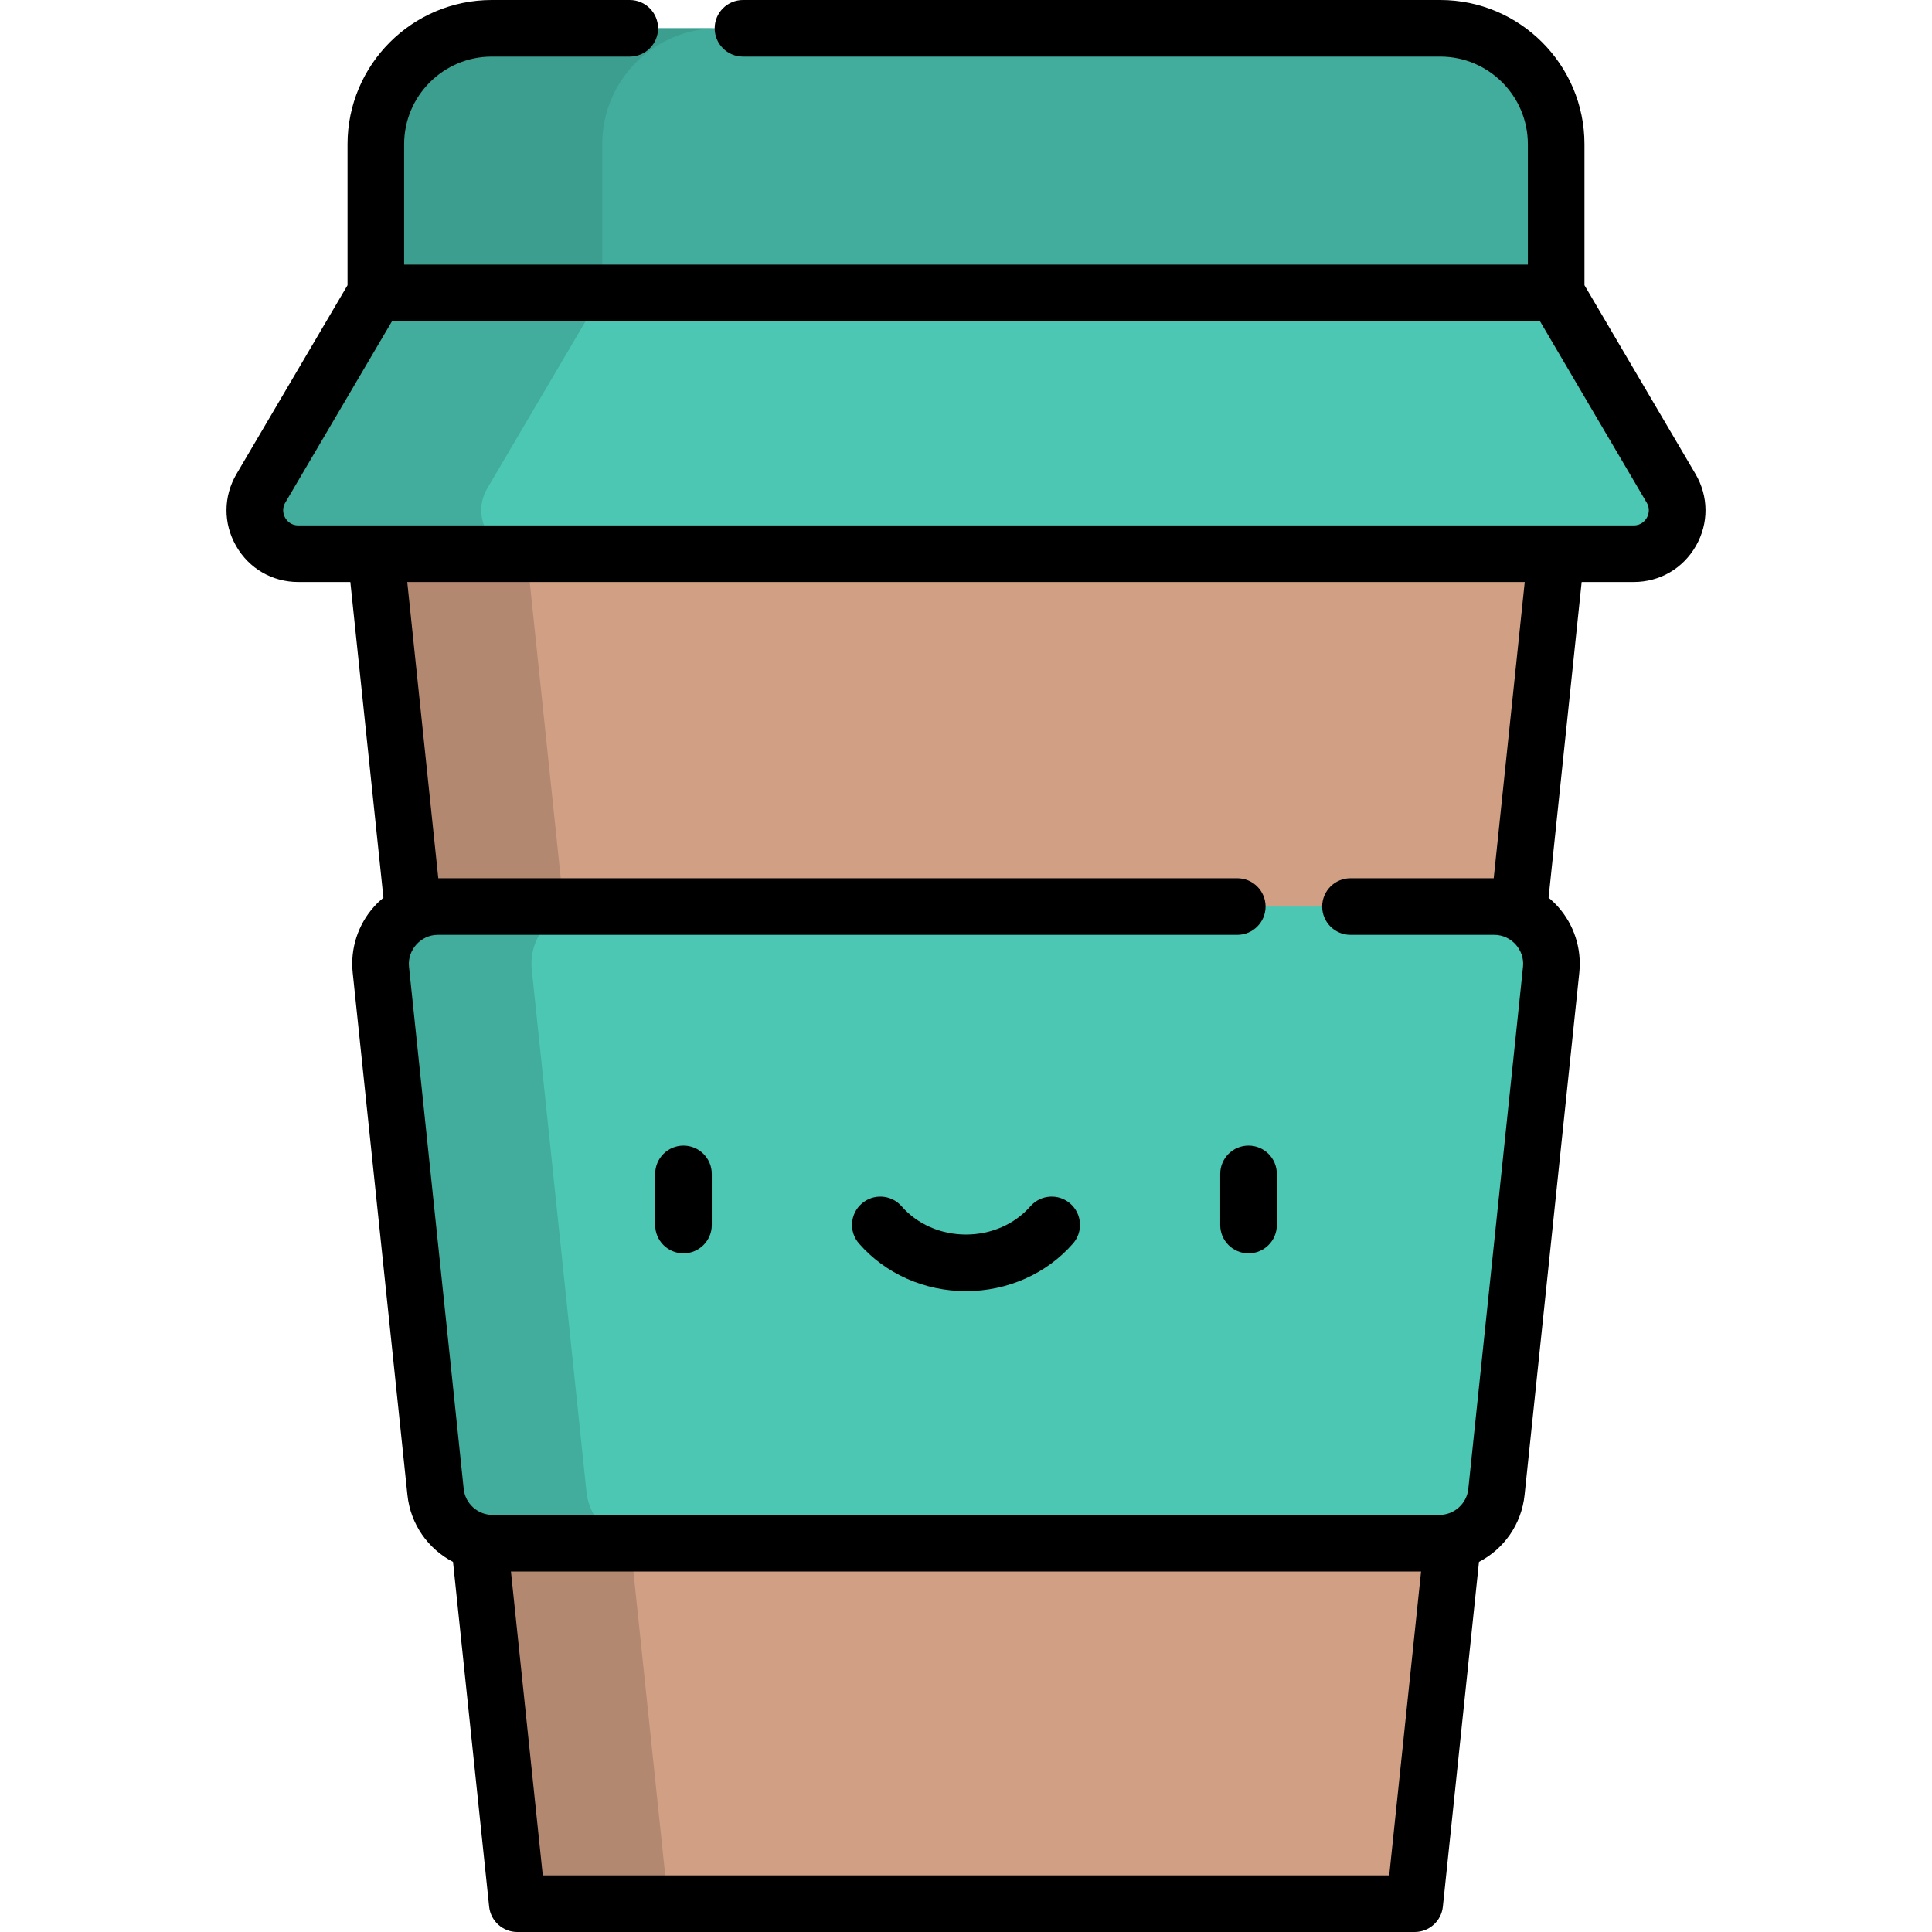
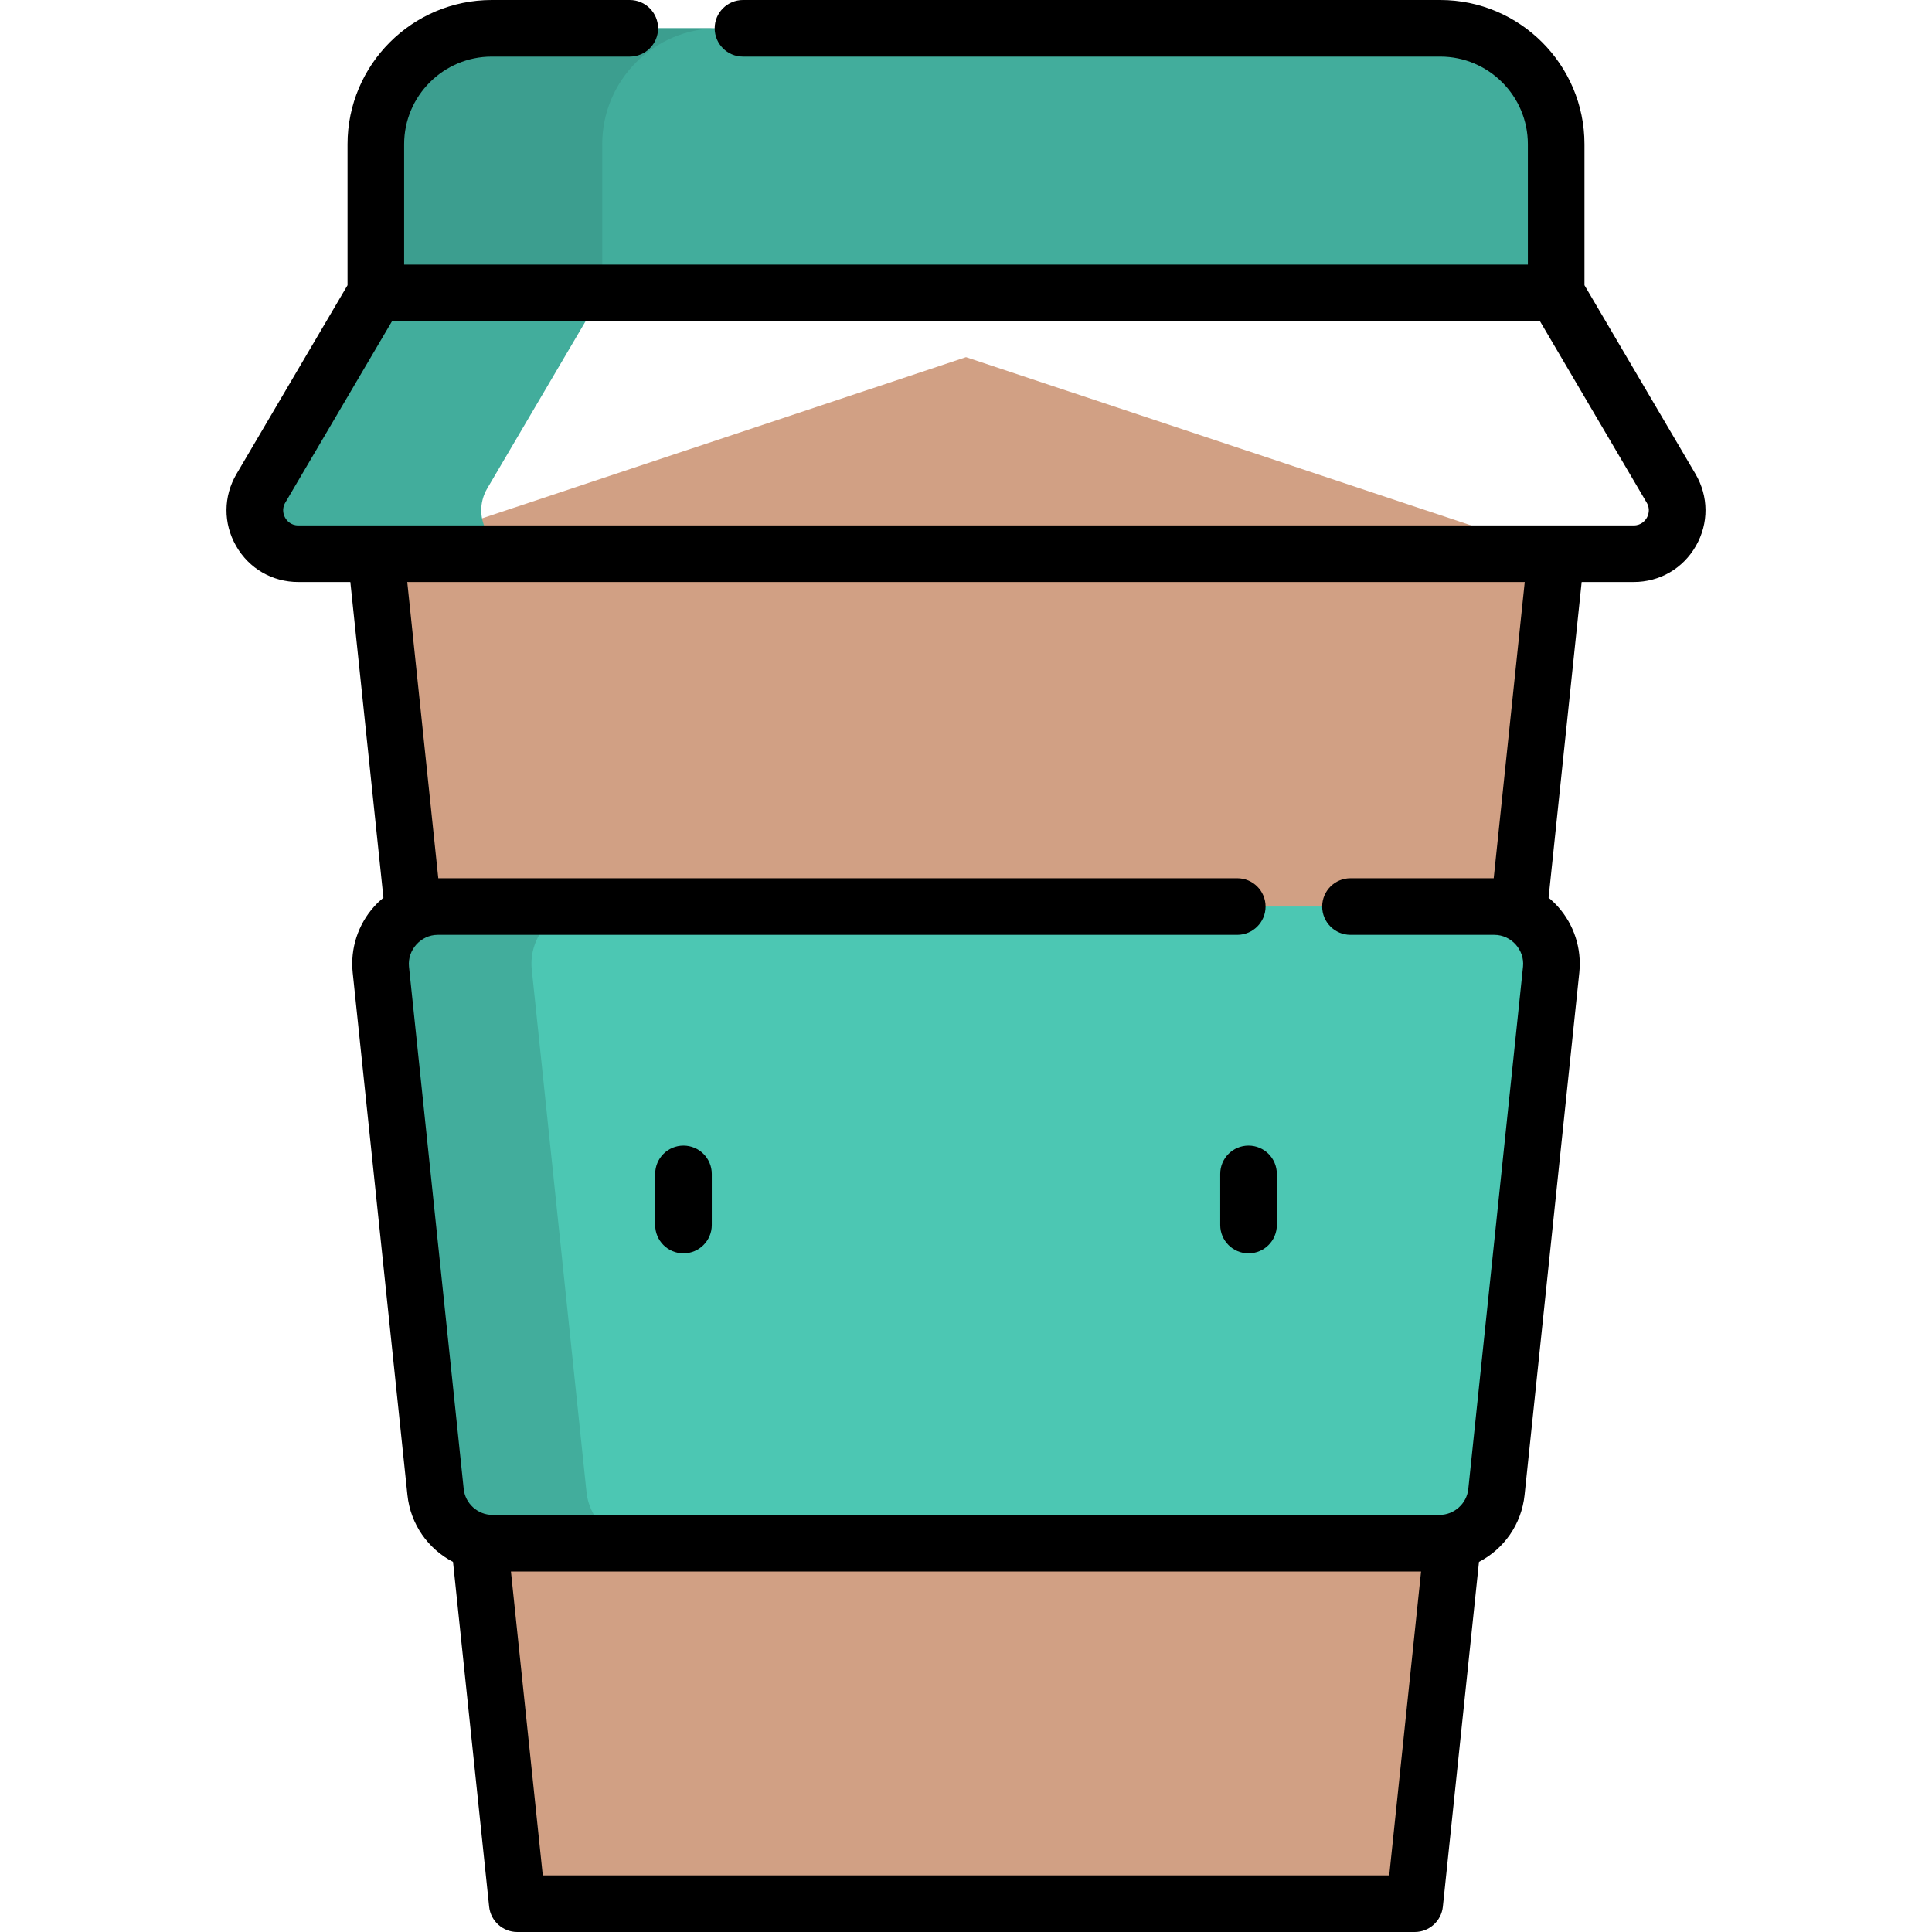
<svg xmlns="http://www.w3.org/2000/svg" version="1.1" id="Capa_1" x="0px" y="0px" viewBox="0 0 512 512" style="enable-background:new 0 0 512 512;" xml:space="preserve">
  <polygon style="fill:#D1A084;" points="99.598,146.741 137.085,504.5 374.913,504.5 412.399,146.741 255.999,94.653 " />
-   <polygon style="fill:#B38871;" points="275.999,101.314 255.999,94.653 99.598,146.741 137.085,504.5 177.085,504.5   139.598,146.741 " />
-   <path style="fill:#4CC7B3;" d="M442.855,129.404l-30.456-51.775l-156.4-35.065l-156.4,35.064l-30.456,51.775  c-4.511,7.669,1.018,17.337,9.916,17.337h353.88C441.837,146.741,447.366,137.073,442.855,129.404z" />
  <g>
    <path style="fill:#42AD9C;" d="M129.142,129.404l30.456-51.775L285.999,49.29l-30-6.726l-156.4,35.064l-30.456,51.775   c-4.511,7.669,1.018,17.337,9.916,17.337h60C130.161,146.741,124.631,137.073,129.142,129.404z" />
    <path style="fill:#42AD9C;" d="M381.678,7.5H130.319c-16.967,0-30.721,13.754-30.721,30.721v39.408h312.801V38.221   C412.399,21.254,398.645,7.5,381.678,7.5z" />
  </g>
  <path style="fill:#3C9E8F;" d="M190.319,7.5h-60c-16.967,0-30.721,13.754-30.721,30.721v39.408h60V38.221  C159.598,21.254,173.353,7.5,190.319,7.5z" />
  <path style="fill:#4CC7B3;" d="M396.01,240.246H115.987c-8.988,0-15.997,7.782-15.061,16.721l14.502,138.429  c0.808,7.71,7.308,13.566,15.061,13.566h251.02c7.753,0,14.253-5.855,15.061-13.566l14.502-138.429  C412.008,248.029,404.998,240.246,396.01,240.246z" />
  <path style="fill:#42AD9C;" d="M155.428,395.397l-14.502-138.429c-0.936-8.939,6.073-16.721,15.061-16.721h-40  c-8.988,0-15.997,7.782-15.061,16.721l14.502,138.429c0.808,7.71,7.308,13.566,15.061,13.566h40  C162.736,408.962,156.236,403.107,155.428,395.397z" />
  <path d="M181.127,303.6c-4.142,0-7.5,3.358-7.5,7.5v13.551c0,4.142,3.358,7.5,7.5,7.5s7.5-3.358,7.5-7.5V311.1  C188.627,306.958,185.27,303.6,181.127,303.6z" />
  <path d="M323.371,311.1v13.551c0,4.142,3.358,7.5,7.5,7.5s7.5-3.358,7.5-7.5V311.1c0-4.142-3.358-7.5-7.5-7.5  S323.371,306.958,323.371,311.1z" />
-   <path d="M283.64,318.973c-3.119-2.727-7.857-2.409-10.583,0.71c-4.157,4.754-10.374,7.481-17.059,7.481s-12.902-2.727-17.058-7.481  c-2.726-3.119-7.464-3.437-10.583-0.711s-3.437,7.464-0.711,10.583c7.005,8.013,17.339,12.609,28.352,12.609  c11.013,0,21.347-4.596,28.352-12.609C287.077,326.437,286.759,321.699,283.64,318.973z" />
  <path d="M432.939,154.241c6.902,0,13.069-3.577,16.497-9.569c3.427-5.992,3.384-13.121-0.116-19.071l-29.421-50.014V38.221  C419.899,17.146,402.753,0,381.678,0H196.896c-4.142,0-7.5,3.358-7.5,7.5s3.358,7.5,7.5,7.5h184.782  c12.804,0,23.221,10.417,23.221,23.221v31.908h-297.8V38.221C107.099,25.417,117.516,15,130.32,15h36.576c4.142,0,7.5-3.358,7.5-7.5  s-3.358-7.5-7.5-7.5H130.32c-21.075,0-38.221,17.146-38.221,38.221v37.366l-29.42,50.014c-3.5,5.95-3.543,13.079-0.116,19.071  c3.427,5.992,9.594,9.569,16.497,9.569h13.785l8.766,83.662c-0.867,0.712-1.687,1.488-2.447,2.332  c-4.287,4.76-6.363,11.143-5.696,17.514l14.502,138.429c0.82,7.827,5.526,14.339,12.083,17.739l9.573,91.365  c0.4,3.818,3.62,6.718,7.459,6.718h237.828c3.839,0,7.059-2.9,7.459-6.718l9.573-91.365c6.557-3.399,11.264-9.912,12.083-17.739  l14.502-138.429c0.667-6.371-1.408-12.754-5.695-17.514c-0.76-0.844-1.58-1.62-2.447-2.333l8.766-83.662h13.785V154.241z   M75.582,137.225c-0.347-0.606-1.039-2.211,0.024-4.019l28.281-48.078h304.222l28.281,48.078c1.063,1.807,0.371,3.412,0.024,4.019  c-0.347,0.606-1.38,2.016-3.476,2.016H79.059C76.962,139.241,75.929,137.831,75.582,137.225z M368.158,497H143.84l-8.439-80.538  h241.196L368.158,497z M395.847,232.746h-37.959c-4.142,0-7.5,3.358-7.5,7.5s3.358,7.5,7.5,7.5c0,0,38.058,0,38.124,0  c4.475,0,8.067,3.998,7.602,8.44c0,0-14.492,138.338-14.502,138.429c-0.403,3.849-3.739,6.847-7.602,6.847c0,0-250.932,0-251.02,0  c-3.869,0-7.199-3.007-7.602-6.847c0,0-14.484-138.257-14.502-138.429c-0.464-4.426,3.158-8.44,7.603-8.44h211.899  c4.142,0,7.5-3.358,7.5-7.5s-3.358-7.5-7.5-7.5H116.151l-8.226-78.505h296.146L395.847,232.746z" />
  <g>
</g>
  <g>
</g>
  <g>
</g>
  <g>
</g>
  <g>
</g>
  <g>
</g>
  <g>
</g>
  <g>
</g>
  <g>
</g>
  <g>
</g>
  <g>
</g>
  <g>
</g>
  <g>
</g>
  <g>
</g>
  <g>
</g>
</svg>